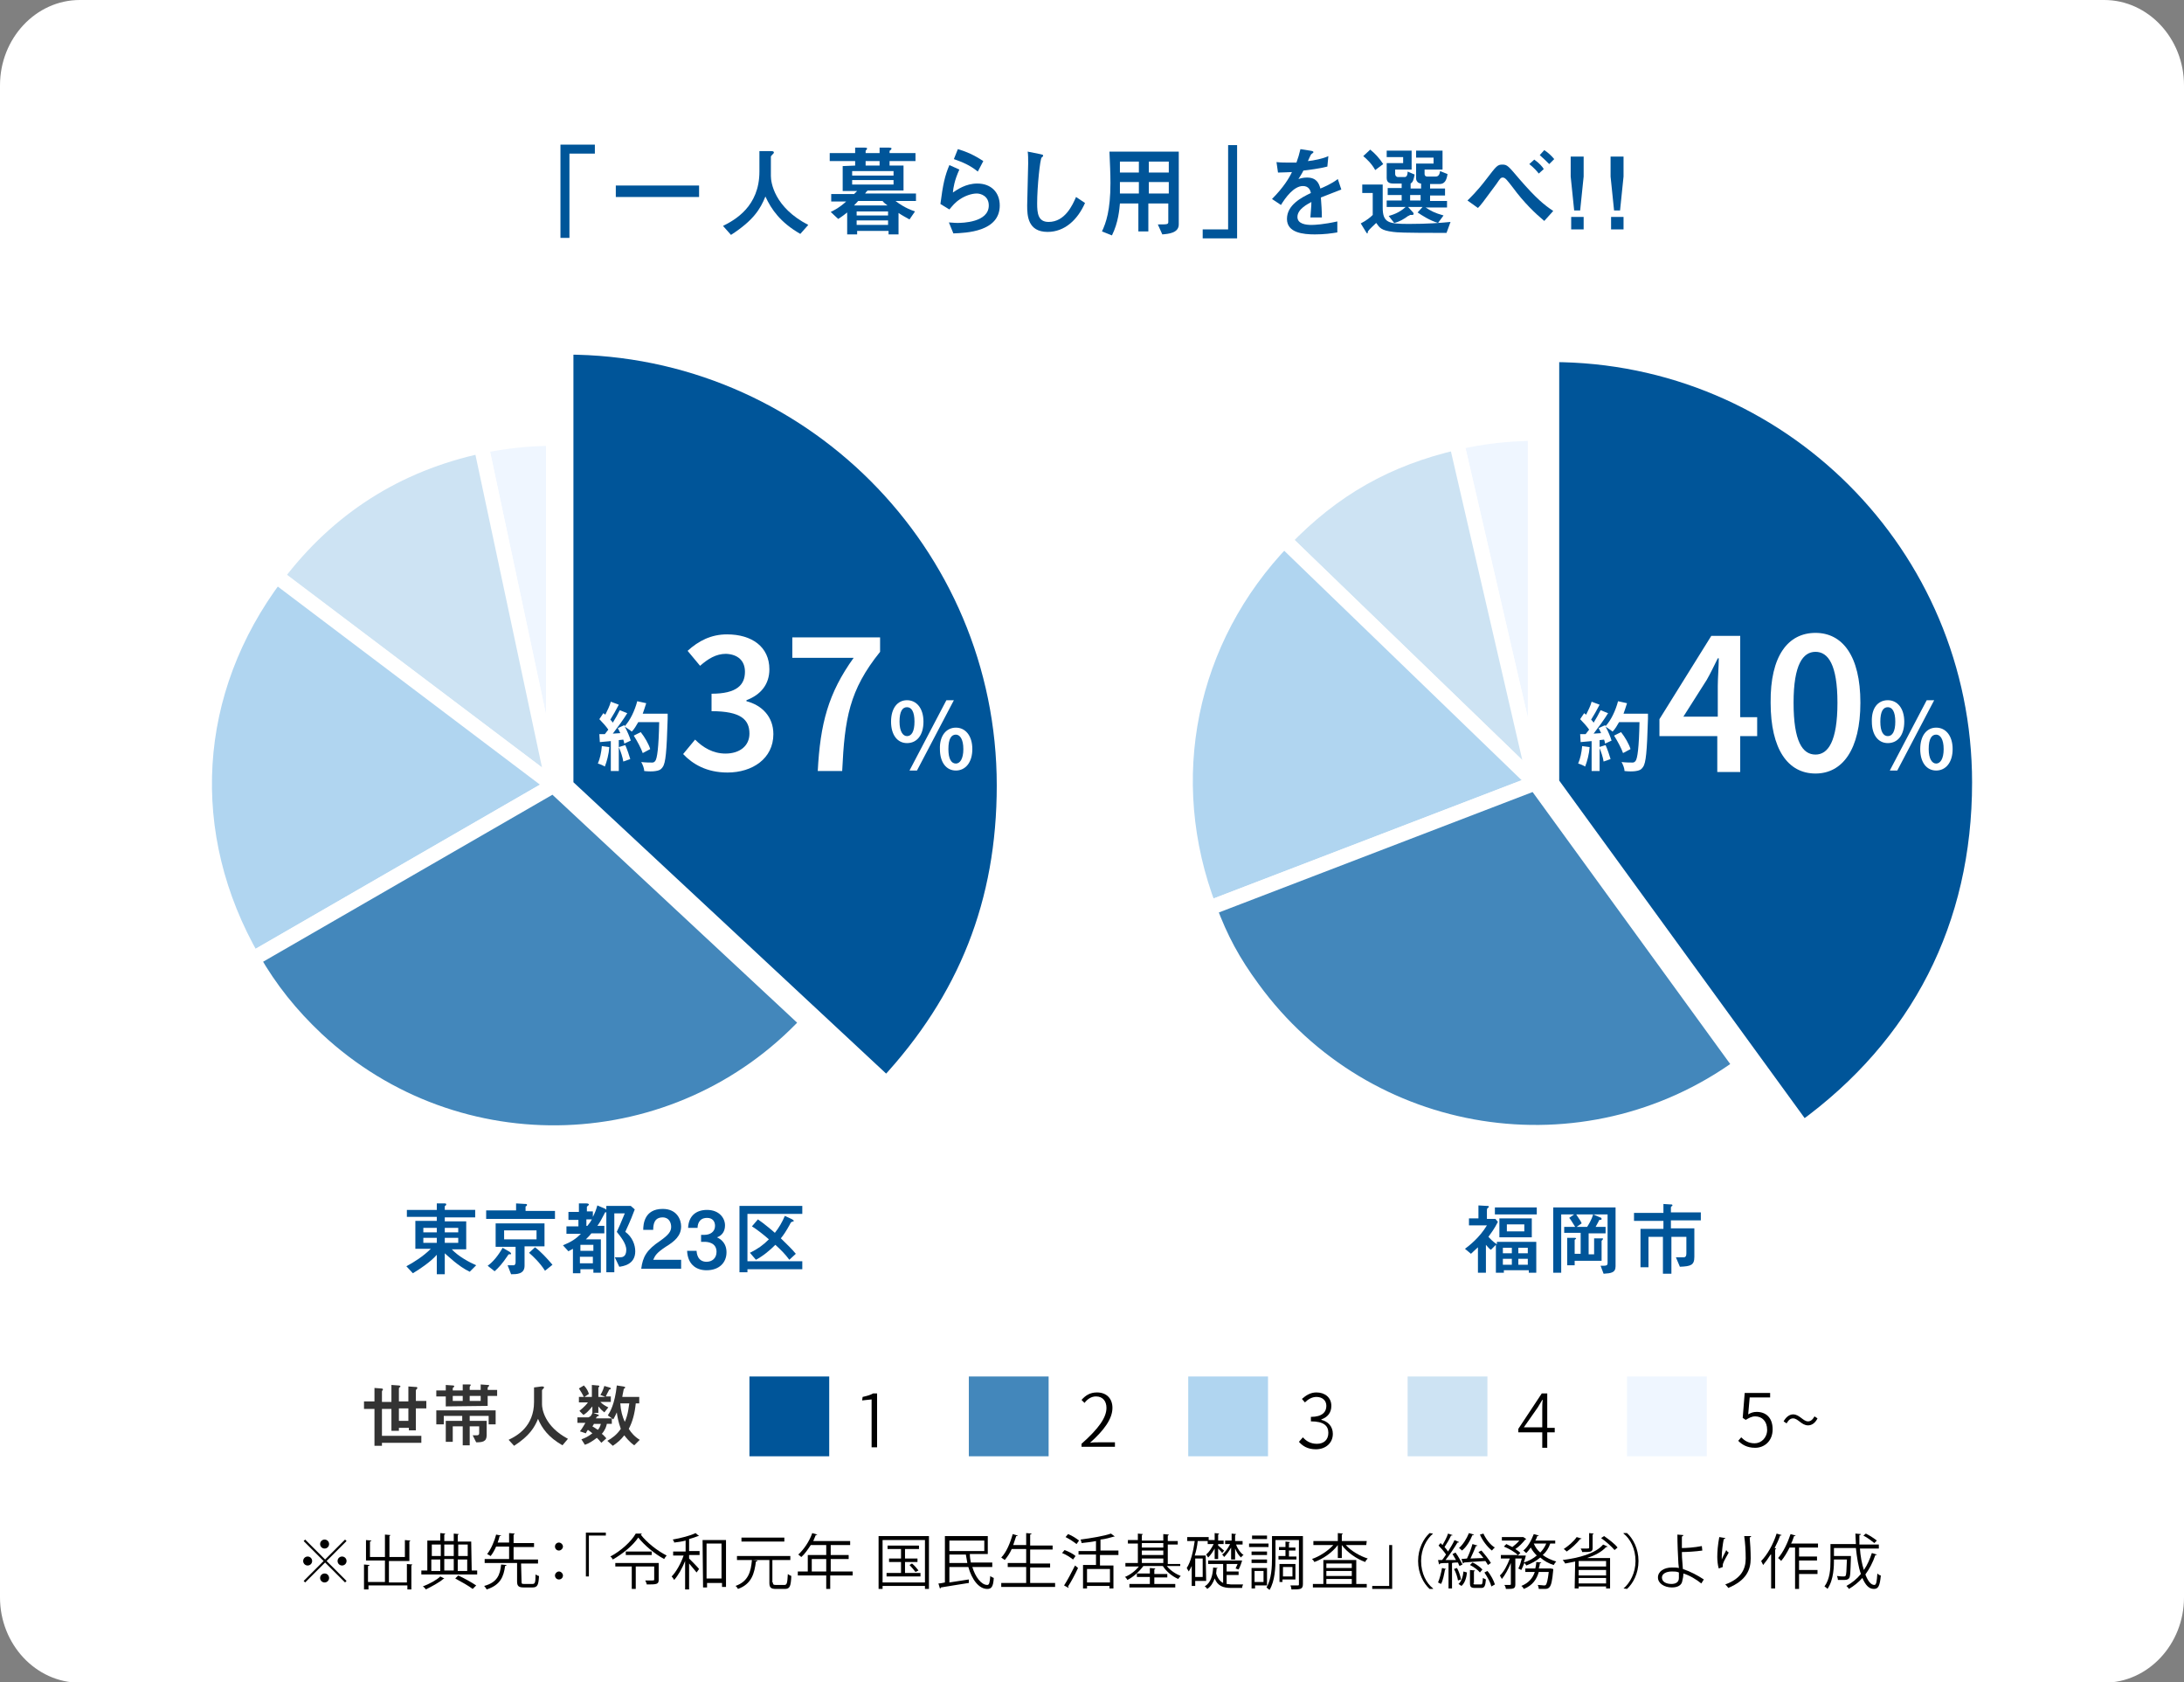
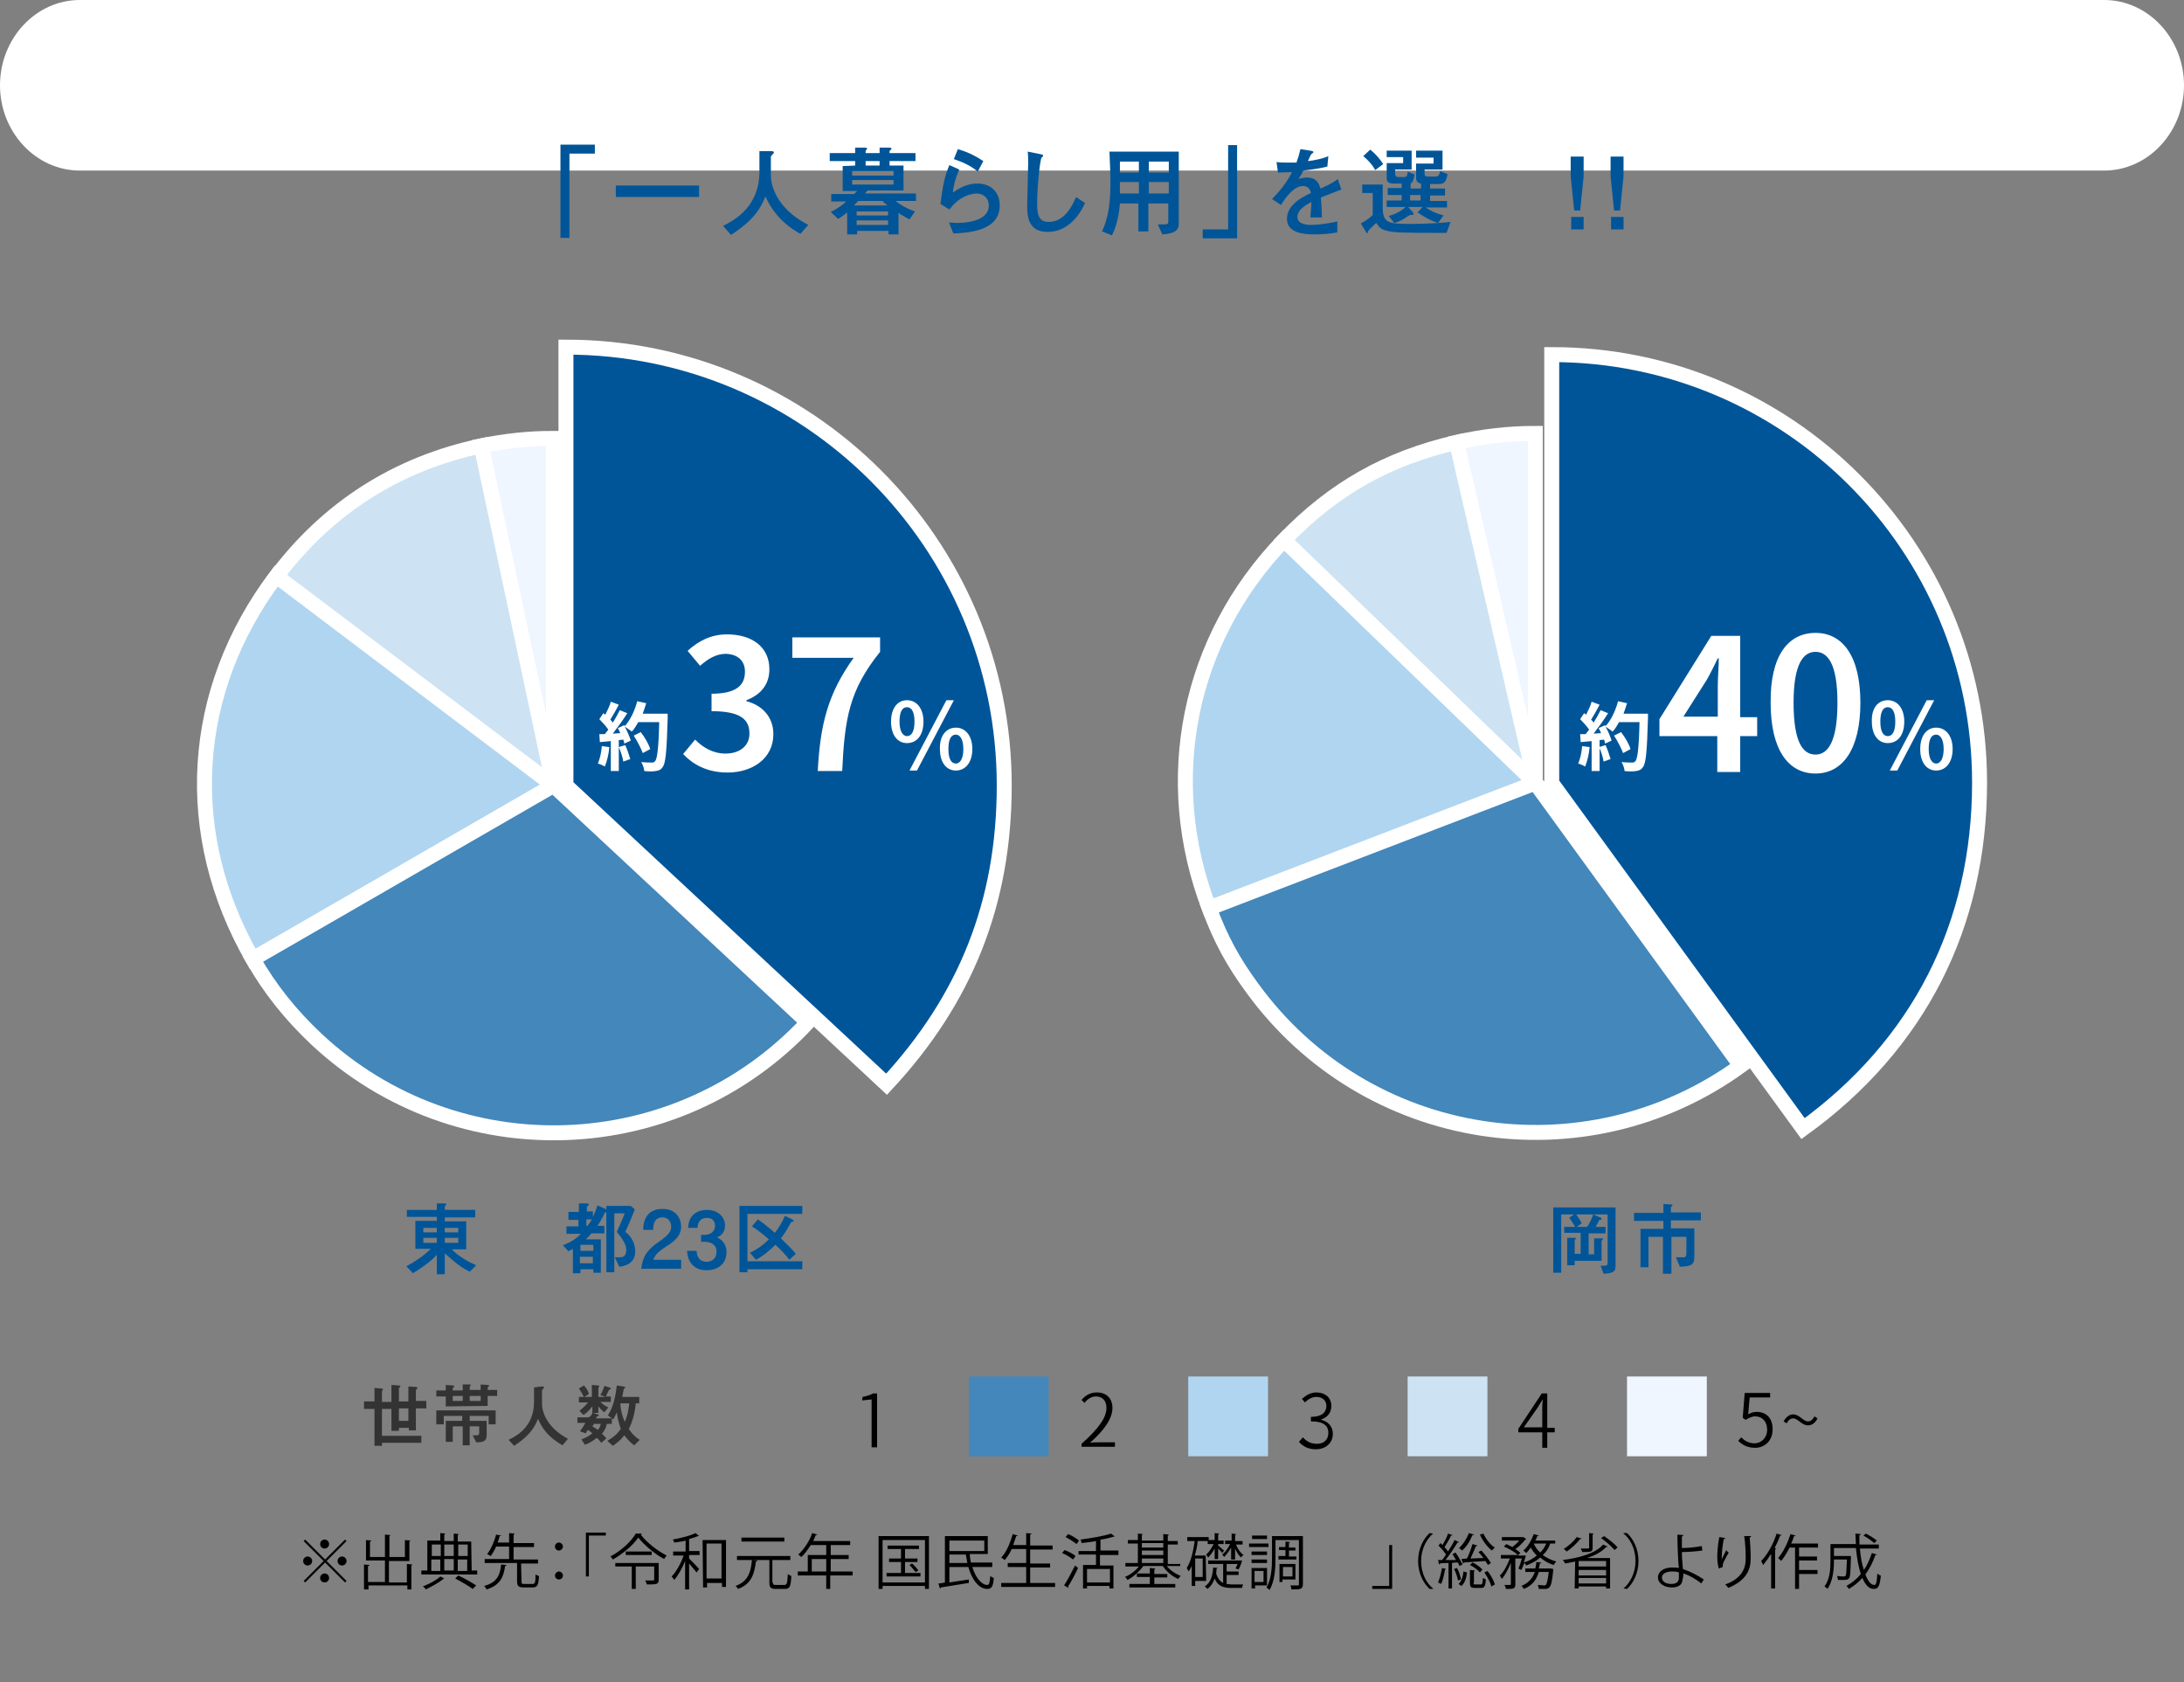
<svg xmlns="http://www.w3.org/2000/svg" version="1.1" id="レイヤー_1" x="0px" y="0px" viewBox="0 0 438 337.3" style="enable-background:new 0 0 438 337.3;" xml:space="preserve">
  <rect x="0" y="0" width="438" height="337.3" fill="#808080" stroke="none" />
  <style type="text/css">
	.st0{fill:#FFFFFF;}
	.st1{enable-background:new    ;}
	.st2{fill:#005599;}
	.st3{fill:#333333;}
	.st4{fill:#4387BB;}
	.st5{fill:#B0D5F0;}
	.st6{fill:#CDE3F3;}
	.st7{fill:#EFF6FF;}
	.st8{fill:#EFF6FF;stroke:#FFFFFF;stroke-width:3;stroke-miterlimit:10;}
	.st9{fill:#CDE3F3;stroke:#FFFFFF;stroke-width:3;stroke-miterlimit:10;}
	.st10{fill:#B0D5F0;stroke:#FFFFFF;stroke-width:3;stroke-miterlimit:10;}
	.st11{fill:#4387BB;stroke:#FFFFFF;stroke-width:3;stroke-miterlimit:10;}
	.st12{fill:#005599;stroke:#FFFFFF;stroke-width:3;stroke-miterlimit:10;}
</style>
-   <path id="長方形_954" class="st0" d="M16,0h406c8.8,0,16,7.7,16,17.1v303.2c0,9.4-7.2,17.1-16,17.1H16c-8.8,0-16-7.7-16-17.1  V17.1C0,7.7,7.2,0,16,0z" />
+   <path id="長方形_954" class="st0" d="M16,0h406c8.8,0,16,7.7,16,17.1c0,9.4-7.2,17.1-16,17.1H16c-8.8,0-16-7.7-16-17.1  V17.1C0,7.7,7.2,0,16,0z" />
  <g class="st1">
    <path class="st2" d="M112.4,29h6.9v1.8h-5.1v16.9h-1.8V29z" />
    <path class="st2" d="M123.5,39.5v-2.3h16.7v2.3H123.5z" />
    <path class="st2" d="M154.5,30.3c0.4,0,0.7,0,0.7,0.3c0,0.1-0.1,0.2-0.3,0.4c-0.1,0.1-0.3,0.3-0.3,0.4v3.9c0,1.3,0.7,6.3,7.5,9.8   l-1.6,1.8c-4-2.3-5.8-4.9-7-7.5c-1,2.5-2.4,4.8-6.9,7.7l-1.6-1.8c2.4-1.2,7.3-3.9,7.3-10.9v-4.1L154.5,30.3z" />
    <path class="st2" d="M171.5,33.2v-0.9h-5.1v-1.6h5.1v-1.1h1.9c0.2,0,0.5,0,0.5,0.2c0,0.1-0.1,0.1-0.1,0.2c-0.2,0.2-0.2,0.2-0.2,0.3   v0.4h2.8v-1.1h1.9c0.1,0,0.5,0,0.5,0.2c0,0.1-0.1,0.1-0.1,0.2c-0.2,0.2-0.3,0.2-0.3,0.3v0.4h5.2v1.6h-5.2v0.9h2.8v5H174   c-0.3,0.3-0.4,0.4-0.5,0.6h10.2v1.5h-4.1c0.8,0.6,1.9,1.4,3.9,2.1l-1.1,1.6c-0.5-0.3-1.5-0.8-2.2-1.3V47h-2v-0.7h-6.3V47h-2v-4.4   c-0.5,0.4-1,0.8-1.8,1.3l-1.5-1.4c0.8-0.4,1.8-0.9,3.1-2.1h-3v-1.5h4.6c0.2-0.2,0.3-0.3,0.6-0.6H169v-5L171.5,33.2L171.5,33.2z    M179.2,34.3h-8.3v0.9h8.3V34.3z M170.9,36.1V37h8.3v-0.9H170.9z M172.1,40.3c-0.5,0.6-0.7,0.7-0.8,0.9h6.7c-0.4-0.3-0.7-0.5-1-0.9   H172.1z M178.1,42.4h-6.3v0.8h6.3V42.4z M171.8,44.2v0.9h6.3v-0.9H171.8z M176.4,33.2v-0.9h-2.8v0.9H176.4z" />
    <path class="st2" d="M188.6,40.9c0.5-3.9,0.9-5.7,1.8-7.8l2,0.9c-1,2.2-1.2,3.6-1.3,4.6c0.9-0.6,2.6-1.8,4.9-1.8   c2.8,0,4.5,1.8,4.5,4.4c0,5.3-6.8,5.5-9.3,5.6l-0.9-2.2c0.4,0,1,0.1,1.7,0.1c1,0,6.3-0.1,6.3-3.5c0-1.9-1.6-2.4-2.4-2.4   c-1.1,0-2.4,0.5-3.3,1.1c-1.1,0.7-1.6,1.4-2.2,2.1L188.6,40.9z M196.1,34.4c-1.6-1.3-3.1-1.9-4.8-2.5l0.8-2   c1.7,0.5,3.3,1.2,5.1,2.4L196.1,34.4z" />
    <path class="st2" d="M217.6,40.7c-1.5,3.4-4.1,5.8-7.5,5.8c-4,0-4.1-3.3-4.1-5.3c0-1.2,0.2-7.1,0.2-8.4c0-0.9,0-1.9-0.1-2.4   l2.5,0.5c0.4,0.1,0.6,0.1,0.6,0.3c0,0.1,0,0.1-0.1,0.2c0,0.1-0.2,0.1-0.2,0.2c-0.3,0.2-0.9,5.8-0.9,9.2c0,2,0.2,3.7,2.3,3.7   c3.3,0,4.8-3.4,5.5-5L217.6,40.7z" />
    <path class="st2" d="M224.6,40.8c-0.1,1.1-0.3,3.8-1.6,6.4l-2-0.8c0.8-1.7,1.7-4.2,1.7-9.7c0-1.9-0.1-3.9-0.2-6.3h13.9V45   c0,1.7-2,1.9-3.3,2l-0.9-2c1.9,0,2.1,0,2.1-0.5v-3.7h-4v5.6h-2v-5.6H224.6z M228.4,38.8v-2.3h-3.8v1.3c0,0.3,0,0.4,0,1H228.4z    M228.4,34.6v-2.2h-3.8v2.2H228.4z M234.4,32.4h-4v2.2h4V32.4z M234.4,36.5h-4v2.3h4V36.5z" />
    <path class="st2" d="M248.1,47.8h-6.9V46h5.1V29.1h1.8L248.1,47.8L248.1,47.8z" />
    <path class="st2" d="M269,38c-0.6,0.2-3.5,1.4-4.1,1.6c0.1,1.3,0.2,2.7,0.2,4h-2.3C263,41,263,41,263,40.5c-0.7,0.4-2.8,1.4-2.8,3   c0,1.4,1.7,1.6,2.8,1.6c0.7,0,2.5-0.1,5.2-0.7v2.2c-1.2,0.2-2.6,0.4-4.5,0.4c-2.3,0-5.6-0.3-5.6-3.1s2.9-4.3,4.8-5.2   c-0.1-0.5-0.4-1.4-1.6-1.4c-1.8,0-3.5,2.3-4.4,3.8l-1.8-1.2c2.3-2.3,3.5-4.3,4-5.4c-0.3,0-1.9,0.1-2.8,0.1l-0.3-2.1   c0.9,0.1,1.7,0.1,2.6,0.1c0.5,0,0.6,0,1.4,0c0.3-0.8,0.6-1.8,0.8-2.7l1.9,0.3c0.7,0.1,0.7,0.2,0.7,0.3c0,0.1,0,0.1-0.4,0.4   c-0.1,0-0.6,1.2-0.7,1.4c1.1-0.1,3.1-0.5,4.1-1l-0.2,2.1c-1.5,0.4-3.9,0.7-4.8,0.8c-0.4,0.8-0.7,1.2-1,1.7c0.3-0.1,0.9-0.3,1.7-0.3   c1.9,0,2.4,1.1,2.7,2.2c0.5-0.2,2.2-0.9,3.5-1.9L269,38z" />
    <path class="st2" d="M290.1,46.7c-9.4,0-9.8-0.1-10.7-0.2c-2.4-0.3-2.7-0.8-3.4-1.8c-0.2,0.2-1.5,1.4-1.5,1.5   c-0.2,0.2-0.2,0.3-0.2,0.4c0,0.1,0,0.2-0.1,0.2s-0.1-0.1-0.2-0.2l-1.1-1.8c1.2-0.6,2-1.3,2.4-1.7v-4.4h-2.1V37h4.1v4.6   c0,3.1,1.2,3.3,5.3,3.3c3.6,0,6.3-0.2,8.3-0.4L290.1,46.7z M275.8,34.1c-0.7-1.3-1.8-2.3-2.4-2.8l1.4-1.3c1,0.8,1.9,1.8,2.6,2.9   L275.8,34.1z M284.9,36.8c-0.1,0-0.3-0.1-0.5-0.2c-0.2-0.2-0.4-0.4-0.4-0.8v-3h3.5v-1.2H284v-1.4h5.3V34h-3.6v0.9   c0,0.3,0.2,0.5,0.5,0.5h1.7c0.2,0,0.8,0,0.9-1.1l1.5,0.6c-0.2,1.3-0.6,2-1.6,2h-1.9v0.9h3v1.4h-3v1.1h3.4v1.3h-4.3   c1.1,0.7,1.8,1.1,3.6,1.6l-1.1,1.5c-1.7-0.5-3.2-1.5-4.1-2.1l1-1.1h-2.9l0.9,1c0.2,0.2,0.2,0.3,0.2,0.4c0,0.1-0.1,0.2-0.3,0.2   c-0.1,0-0.3,0-0.4,0c0,0-0.3,0.2-0.4,0.2c-0.8,0.6-1.8,1.2-2.8,1.4l-1.1-1.4c0.7-0.2,2.1-0.6,3.4-1.8h-3.8v-1.3h3v-1.1h-2.8v-1.4   h2.8v-0.9h-1.7c-0.7,0-1.3-0.2-1.3-1.1v-3h3.3v-1.2h-3.3v-1.3h5V34h-3.3v0.9c0,0.3,0.2,0.6,0.6,0.6h1.3c0.5,0,0.6-0.6,0.6-1.1   l1.4,0.6c-0.2,1-0.3,1.5-0.8,1.8v1h2.1v-1H284.9z M282.8,39.1v1.1h2.1v-1.1H282.8z" />
-     <path class="st2" d="M309.7,44.3c-1.8-1.5-4.1-3.7-6.3-6.7c-1.1-1.4-1.5-2-2-2c-0.4,0-0.5,0.1-1.3,1.3c-2.8,3.8-3.1,4.2-3.7,4.8   l-2.1-1.5c0.5-0.5,1.9-1.8,3.8-4.3c2-2.6,2.2-2.9,3.2-2.9s1.2,0.3,3.5,3c3.3,3.8,4.9,5.1,6.7,6.3L309.7,44.3z M308.6,34.8   c-0.3-0.4-1-1.2-1.9-1.9l1-0.9c1,0.7,1.7,1.5,1.9,1.9L308.6,34.8z M310.7,32.9c-0.4-0.4-1.1-1.1-1.9-1.8l0.9-1   c0.8,0.5,1.5,1.2,2,1.8L310.7,32.9z" />
    <path class="st2" d="M315.1,31.4h2.5v4l-0.7,6.8h-1.2l-0.7-6.8v-4C315,31.4,315.1,31.4,315.1,31.4z M315.1,46v-2.5h2.5V46H315.1z" />
    <path class="st2" d="M323.1,31.4h2.5v4l-0.7,6.8h-1.2l-0.7-6.8v-4C323,31.4,323.1,31.4,323.1,31.4z M323.1,46v-2.5h2.5V46H323.1z" />
  </g>
  <g id="グループ_1761">
    <g class="st1">
      <path class="st3" d="M81.9,278l1.4,0.1c0.2,0,0.4,0,0.4,0.2c0,0.1,0,0.1-0.2,0.3c-0.1,0.1-0.1,0.2-0.1,0.3v2h2.1v1.5h-2.1v4.4H82    v-0.5h-2v0.6h-1.5v-4.4h-1.9v5.4h7.9v1.4h-7.9v0.6h-1.5v-7.4H73V281h2.1v-2.7l1.3,0.1c0.1,0,0.4,0,0.4,0.2c0,0,0,0.1-0.1,0.2    s-0.1,0.1-0.1,0.3v2h1.9v-3.4l1.4,0.1c0.3,0,0.4,0.1,0.4,0.2s0,0.1-0.2,0.2c-0.1,0.1-0.1,0.1-0.1,0.3v2.5h1.9L81.9,278L81.9,278z     M81.9,282.4H80v2.5h1.9V282.4z" />
      <path class="st3" d="M89.4,282v-2h-1.9v-1.2h1.9v-1.1l1.4,0.1c0.1,0,0.3,0,0.3,0.2c0,0,0,0.1-0.2,0.2c0,0-0.1,0.1-0.1,0.2v0.4h2    v-1.2h1.3c0.2,0,0.3,0,0.3,0.1s0,0.1-0.1,0.2c0,0-0.1,0.1-0.1,0.2v0.6h2.2v-1.1l1.4,0.1c0.1,0,0.3,0,0.3,0.1s-0.1,0.2-0.2,0.3    c-0.1,0.1-0.1,0.1-0.1,0.2v0.4h1.9v1.2h-1.9v2L89.4,282L89.4,282z M92.8,286h-2v3.1h-1.4v-4.2h3.3v-1H89v1.7h-1.5v-2.8h11.9v2.8    H98v-1.7h-3.8v1h3.4v2.9c0,1.3-0.9,1.4-2.1,1.4l-0.7-1.4c0.2,0,0.3,0,0.8,0c0.3,0,0.5-0.1,0.5-0.4V286h-1.9v3.8h-1.4V286z     M92.8,279.9h-2v1h2V279.9z M96.4,279.9h-2.2v1h2.2V279.9z" />
      <path class="st3" d="M108.6,278c0.3,0,0.5,0,0.5,0.2c0,0.1-0.1,0.2-0.2,0.3c-0.1,0.1-0.2,0.2-0.2,0.3v2.8c0,0.9,0.5,4.4,5.2,6.9    l-1.1,1.3c-2.8-1.6-4.1-3.4-4.9-5.3c-0.7,1.7-1.7,3.4-4.8,5.4l-1.1-1.2c1.7-0.8,5.1-2.7,5.1-7.6v-2.9L108.6,278z" />
      <path class="st3" d="M118.8,283.3V282c-0.9,1.1-1.4,1.5-1.8,1.7l-0.8-0.8c1.1-0.9,1.5-1.4,1.7-1.7h-1.8v-1.1h1    c-0.3-0.6-0.6-1.1-1-1.7l1-0.6c0.6,0.6,0.9,1.3,1,1.7l-0.9,0.6h1.5v-2.4l1.1,0.1c0.2,0,0.4,0,0.4,0.2c0,0-0.1,0.2-0.2,0.2    c0,0.1,0,0.2,0,0.3v1.6h1.4l-1-0.4c0.2-0.3,0.5-0.8,0.8-1.8l1,0.3c0.1,0,0.3,0.1,0.3,0.2s-0.1,0.2-0.2,0.2s-0.2,0.1-0.2,0.2    c-0.3,0.6-0.4,0.7-0.6,1.2h1v1.1h-2.1c0.5,0.5,0.8,0.7,1.6,1.1l-0.8,1c-0.5-0.4-0.8-0.7-1.2-1.2v1.3h-1l0.8,0.3    c0.1,0,0.3,0.1,0.3,0.2s0,0.1-0.3,0.2c-0.1,0-0.1,0.1-0.3,0.4h3.2v1.1h-1c-0.1,0.5-0.3,1.2-1,2c0.4,0.3,0.8,0.8,0.9,0.9l-1,0.9    c-0.3-0.4-0.7-0.8-0.9-1c-0.8,0.6-1.5,1.1-2.4,1.4l-0.7-1.1c0.6-0.2,1.3-0.5,2.2-1.2c-0.1-0.1-0.6-0.5-0.9-0.7    c-0.1,0.2-0.2,0.2-0.4,0.7l-1.2-0.4c0.5-0.6,0.9-1.4,1.1-1.7h-1.6v-1.1h2.2C118.5,284,118.6,283.8,118.8,283.3L118.8,283.3z     M119.1,285.5c0,0.1-0.2,0.4-0.3,0.5c0.3,0.2,0.4,0.2,1.1,0.7c0.3-0.3,0.5-0.8,0.6-1.2H119.1z M127.2,289.8c-1-0.7-1.6-1.5-2-2    c-0.7,0.9-1.4,1.5-2.3,2.1l-1.1-1c0.9-0.5,1.9-1.2,2.7-2.4c-0.5-1.4-0.7-2.5-0.8-3.3c-0.2,0.4-0.4,0.9-0.7,1.4l-1.1-0.8    c0.4-0.6,1.4-2.2,1.8-6l1.3,0.2c0.1,0,0.4,0.1,0.4,0.2s-0.3,0.3-0.3,0.3c0,0.1-0.3,1.4-0.3,1.6h3.4v1.3h-0.7    c-0.2,2.1-0.7,3.8-1.4,5.1c0.5,0.8,1.2,1.6,2.2,2.2L127.2,289.8z M124.4,281.4c0.1,1.5,0.4,2.6,0.9,3.7c0.7-1.5,0.8-3.2,0.9-3.7    H124.4z" />
    </g>
    <g class="st1">
      <path d="M173,280.1c0.9-0.2,1.6-0.4,2.1-0.7h0.8v10.8h-1.1v-9.6l-1.9,0.2L173,280.1L173,280.1z" />
    </g>
    <g class="st1">
      <path d="M220,279.2c1.9,0,3.1,1.2,3.1,3.1c0,2.2-1.7,4.5-4.5,7c0.6-0.1,1.2-0.1,1.8-0.1h3.2v0.9h-6.7v-0.6c3.5-3.1,5-5.3,5-7.2    c0-1.3-0.7-2.3-2.1-2.3c-0.9,0-1.7,0.5-2.3,1.3l-0.6-0.6C217.7,279.8,218.6,279.2,220,279.2z" />
    </g>
    <g class="st1">
      <path d="M261.3,288.2c0.6,0.7,1.5,1.3,2.8,1.3c1.4,0,2.3-0.8,2.3-2.2c0-1.4-0.9-2.3-3.5-2.3v-0.9c2.3,0,3.1-1,3.1-2.2    c0-1.1-0.8-1.8-2-1.8c-0.9,0-1.7,0.5-2.3,1.1l-0.6-0.7c0.8-0.7,1.7-1.3,2.9-1.3c1.7,0,3,1,3,2.7c0,1.4-0.8,2.3-2,2.7v0.1    c1.3,0.3,2.3,1.3,2.3,2.8c0,1.9-1.5,3.1-3.4,3.1c-1.7,0-2.7-0.7-3.4-1.5L261.3,288.2z" />
    </g>
    <g class="st1">
      <path d="M304.5,286.5l4.7-7.1h1.1v6.9h1.5v0.9h-1.5v3.1h-1v-3.1h-4.8L304.5,286.5L304.5,286.5z M309.3,286.3v-3.7    c0-0.5,0-1.4,0.1-1.9h-0.1c-0.3,0.5-0.6,1-0.9,1.5l-2.8,4h3.7L309.3,286.3L309.3,286.3z" />
    </g>
    <g class="st1">
      <path d="M349.2,288.2c0.6,0.6,1.4,1.2,2.7,1.2c1.3,0,2.5-1.1,2.5-2.7c0-1.7-1-2.7-2.4-2.7c-0.7,0-1.2,0.3-1.9,0.7l-0.6-0.4l0.4-5    h5.1v0.9h-4.1l-0.3,3.4c0.5-0.3,1-0.5,1.7-0.5c1.8,0,3.2,1.1,3.2,3.5s-1.7,3.7-3.5,3.7c-1.7,0-2.7-0.7-3.4-1.4L349.2,288.2z" />
      <path d="M359.6,283.6c1.3,0,2,1.4,3,1.4c0.5,0,0.9-0.3,1.3-1l0.6,0.4c-0.5,1-1.2,1.4-1.9,1.4c-1.3,0-2-1.4-3-1.4    c-0.5,0-0.9,0.3-1.3,1l-0.6-0.4C358.2,284.1,358.9,283.6,359.6,283.6z" />
    </g>
-     <rect id="長方形_876" x="150.3" y="276" class="st2" width="16" height="16" />
    <rect id="長方形_877" x="194.3" y="276" class="st4" width="16" height="16" />
    <rect id="長方形_878" x="238.3" y="276" class="st5" width="16" height="16" />
    <rect id="長方形_879" x="282.3" y="276" class="st6" width="16" height="16" />
    <rect id="長方形_880" x="326.3" y="276" class="st7" width="16" height="16" />
  </g>
  <g>
    <path d="M61.2,308.7l4,4l4-4l0.3,0.3l-4,4l4,4l-0.3,0.3l-4-4l-4,4l-0.3-0.3l4-4l-4-4L61.2,308.7z M61.7,313.9   c-0.5,0-0.9-0.4-0.9-0.9s0.4-0.9,0.9-0.9s0.9,0.4,0.9,0.9C62.6,313.5,62.2,313.9,61.7,313.9z M64.2,309.6c0-0.5,0.4-0.9,0.9-0.9   s0.9,0.4,0.9,0.9s-0.4,0.9-0.9,0.9S64.2,310.1,64.2,309.6z M66,316.4c0,0.5-0.4,0.9-0.9,0.9s-0.9-0.4-0.9-0.9s0.4-0.9,0.9-0.9   C65.7,315.5,66,316,66,316.4z M68.6,312.1c0.5,0,0.9,0.4,0.9,0.9s-0.4,0.9-0.9,0.9s-0.9-0.4-0.9-0.9S68.1,312.1,68.6,312.1z" />
    <path d="M81.6,313.6l1.1,0.1c0,0.1-0.1,0.1-0.2,0.2v4.8h-0.8v-0.8h-7.8v0.8H73v-5l1.1,0.1c0,0.1-0.1,0.2-0.3,0.2v3.2h3.4v-4.3h-3.8   v-4.1l1.1,0.1c0,0.1-0.1,0.1-0.3,0.2v3.1h3v-4.5l1.1,0.1c0,0.1-0.1,0.1-0.2,0.2v4.2h3.1v-3.4l1.1,0.1c0,0.1-0.1,0.1-0.2,0.2v3.9H78   v4.3h3.6V313.6z" />
    <path d="M94.6,314.9h1.1v0.8H84.5v-0.8h1.2v-6h2.6v-1.5l1,0.1c0,0.1-0.1,0.1-0.2,0.2v1.3H91v-1.5l1,0.1c0,0.1-0.1,0.1-0.2,0.2v1.3   h2.7L94.6,314.9L94.6,314.9z M89.1,316.5c0,0-0.1,0.1-0.2,0.1c-0.8,0.7-2.3,1.5-3.5,2.1c-0.1-0.2-0.4-0.5-0.6-0.6   c1.3-0.5,2.8-1.3,3.5-2L89.1,316.5z M88.4,309.7h-1.8v2.3h1.8V309.7z M86.5,312.7v2.3h1.8v-2.3H86.5z M91,309.7h-1.9v2.3H91V309.7z    M91,314.9v-2.3h-1.9v2.3H91z M94.8,318.6c-0.8-0.6-2.2-1.4-3.5-2.1l0.6-0.6c1.3,0.6,2.7,1.4,3.6,2L94.8,318.6z M93.8,309.7h-1.9   v2.3h1.9V309.7z M91.8,312.7v2.3h1.9v-2.3H91.8z" />
    <path d="M101.6,313.8c0,0.1-0.1,0.1-0.3,0.2c-0.3,2.1-0.9,3.8-3.7,4.7c-0.1-0.2-0.3-0.5-0.5-0.7c2.6-0.7,3.2-2.2,3.4-4.3   L101.6,313.8z M104.6,317.2c0,0.4,0.1,0.4,0.6,0.4h1.6c0.5,0,0.6-0.3,0.6-1.9c0.2,0.1,0.5,0.3,0.7,0.3c-0.1,1.8-0.3,2.3-1.3,2.3   H105c-1,0-1.3-0.3-1.3-1.2v-3.7h-6.5v-0.8h4.9v-2.5h-2.6c-0.3,0.7-0.7,1.4-1.1,1.9c-0.2-0.1-0.5-0.3-0.7-0.4c0.8-1,1.5-2.7,1.8-3.9   l1,0.2c0,0.1-0.1,0.1-0.3,0.1c-0.1,0.4-0.2,0.8-0.4,1.3h2.3v-1.9l1.1,0.1c0,0.1-0.1,0.2-0.2,0.2v1.7h4.1v0.8H103v2.5h4.9v0.8h-3.4   L104.6,317.2L104.6,317.2z" />
    <path d="M112.9,310.1c0,0.4-0.4,0.8-0.8,0.8c-0.5,0-0.8-0.4-0.8-0.8c0-0.5,0.4-0.8,0.8-0.8C112.5,309.3,112.9,309.7,112.9,310.1z    M112.9,315.9c0,0.5-0.4,0.8-0.8,0.8c-0.5,0-0.8-0.4-0.8-0.8s0.4-0.8,0.8-0.8S112.9,315.5,112.9,315.9z" />
    <path d="M117.5,316.1v-8.8h4v0.6h-3.4v8.2L117.5,316.1L117.5,316.1z" />
    <path d="M128.7,307.5c0,0.1-0.1,0.2-0.2,0.2c1.2,1.6,3.4,3.3,5.2,4.2c-0.2,0.2-0.4,0.5-0.5,0.7c-1.9-1-4-2.8-5.2-4.3   c-1,1.5-3,3.2-5.1,4.4c-0.1-0.2-0.3-0.5-0.5-0.6c2.1-1.1,4.2-3,5.1-4.6L128.7,307.5z M132.1,313.4v3.4c0,0.9-0.5,0.9-2.4,0.9   c0-0.2-0.2-0.6-0.3-0.8c0.4,0,0.7,0,1,0c0.8,0,0.8,0,0.8-0.2v-2.6h-3.7v4.5h-0.8v-4.5h-3.3v-0.7L132.1,313.4L132.1,313.4z    M125.5,311.1h5.2v0.7h-5.2V311.1z" />
    <path d="M137.5,308.9c-0.7,0.2-1.5,0.3-2.3,0.4c0-0.2-0.1-0.4-0.3-0.6c1.7-0.3,3.6-0.8,4.6-1.3l0.7,0.6c0,0-0.1,0-0.2,0   c-0.5,0.2-1.1,0.4-1.8,0.6v2.4h2.1v0.8h-2.1v0.7c0.5,0.5,1.7,1.7,2,2.1l-0.5,0.7c-0.3-0.4-1-1.2-1.5-1.8v5.2h-0.8V313   c-0.6,1.5-1.4,2.9-2.2,3.8c-0.1-0.2-0.3-0.5-0.5-0.7c0.9-0.9,1.9-2.7,2.4-4.2H135v-0.8h2.5V308.9z M140.9,308.8h4.7v9.4h-0.8v-0.8   h-3v0.9H141L140.9,308.8L140.9,308.8z M141.7,316.5h3v-7h-3V316.5z" />
    <path d="M151.9,312.9c0,0.1-0.1,0.2-0.3,0.2c-0.3,2.3-0.8,4.5-3.6,5.5c-0.1-0.2-0.3-0.5-0.5-0.6c2.6-0.9,3.1-2.9,3.3-5.2   L151.9,312.9z M155,317.3c0,0.4,0.1,0.5,0.6,0.5h1.7c0.5,0,0.6-0.3,0.7-2.2c0.2,0.2,0.5,0.3,0.7,0.4c-0.1,2.1-0.3,2.6-1.3,2.6h-1.8   c-1,0-1.3-0.3-1.3-1.2v-4.6h-6.5V312h10.7v0.8H155h-0.1v4.5H155z M157.3,308.3v0.8h-8.6v-0.8H157.3z" />
    <path d="M171,315.1v0.8h-4.5v2.7h-0.8v-2.7H160v-0.8h2v-3.3h3.7v-2h-3.1c-0.6,0.9-1.2,1.8-1.9,2.4c-0.1-0.1-0.5-0.4-0.6-0.5   c1.1-1,2.2-2.6,2.8-4.3l1,0.3c0,0.1-0.2,0.1-0.3,0.1c-0.2,0.4-0.3,0.8-0.5,1.2h7.4v0.8h-3.9v2h3.6v0.8h-3.6v2.5H171z M162.8,315.1   h2.9v-2.5h-2.9V315.1z" />
    <path d="M176.2,308h10.1v10.6h-0.8V318H177v0.6h-0.8V308z M177,317.3h8.5v-8.5H177V317.3z M181.5,315.4h3.1v0.7h-6.8v-0.7h2.9v-2.2   h-2.4v-0.7h2.4v-1.9H178v-0.7h6.3v0.7h-2.8v1.9h2.5v0.7h-2.5V315.4z M183.6,315.2c-0.3-0.4-0.8-1-1.2-1.4l0.5-0.3   c0.5,0.4,1,1,1.3,1.4L183.6,315.2z" />
    <path d="M199.1,314.2H195c0.6,2,1.8,3.6,3,3.6c0.4,0,0.5-0.5,0.6-1.8c0.2,0.2,0.5,0.3,0.7,0.4c-0.1,1.8-0.5,2.2-1.3,2.2   c-1.7,0-3.1-1.9-3.8-4.4h-3.8v3.1c1.2-0.2,2.6-0.4,3.9-0.6v0.7c-2.1,0.3-4.2,0.7-5.6,0.9c0,0.1-0.1,0.2-0.2,0.2l-0.3-1   c0.4,0,0.8-0.1,1.3-0.2V308h8.6v3.6h-3.5h-0.1c0,0.6,0.1,1.2,0.2,1.7h4.3v0.9H199.1z M197.4,308.9h-7v2.1h7V308.9z M190.4,313.4   h3.6c-0.1-0.6-0.2-1.2-0.3-1.7h-3.3V313.4z" />
    <path d="M206.6,317.4h5v0.8h-10.8v-0.8h5v-3.2h-3.7v-0.8h3.7v-2.8h-2.9c-0.4,0.9-0.9,1.6-1.4,2.2c-0.2-0.1-0.5-0.4-0.7-0.5   c1-1,1.8-2.9,2.3-4.7l1,0.3c0,0.1-0.1,0.1-0.3,0.1c-0.2,0.6-0.4,1.2-0.6,1.8h2.6v-2.4l1.1,0.1c0,0.1-0.1,0.1-0.3,0.2v2.2h4.5v0.8   h-4.5v2.8h4v0.8h-4L206.6,317.4L206.6,317.4z" />
    <path d="M213.5,310.8c0.8,0.3,1.8,0.8,2.2,1.2l-0.5,0.7c-0.5-0.4-1.4-1-2.2-1.3L213.5,310.8z M213.4,317.9c0.6-0.9,1.5-2.6,2.2-4   l0.6,0.5c-0.6,1.3-1.4,2.8-2,3.7c0,0.1,0.1,0.1,0.1,0.2s0,0.1,0,0.1L213.4,317.9z M214.2,307.6c0.8,0.3,1.7,0.9,2.2,1.3l-0.5,0.7   c-0.5-0.4-1.4-1-2.2-1.4L214.2,307.6z M224.2,311.8h-3.6v2.1h2.7v4.6h-0.8V318H218v0.5h-0.8v-4.7h2.6v-2.1h-3.5V311h3.5v-2   c-1,0.2-2,0.3-2.9,0.4c0-0.2-0.1-0.5-0.2-0.7c2.2-0.3,4.7-0.7,6.1-1.2l0.8,0.6c0,0-0.1,0-0.2,0c-0.7,0.2-1.7,0.5-2.7,0.6v2.2h3.6   v0.9H224.2z M222.6,317.3v-2.7H218v2.7H222.6z" />
    <path d="M236.6,314H234c0.7,0.9,1.8,1.6,2.8,2c-0.2,0.2-0.4,0.4-0.5,0.6c-1.2-0.5-2.4-1.5-3.1-2.6h-3.9c-0.8,1.1-2,2.2-3.2,2.8   c-0.1-0.2-0.3-0.5-0.5-0.6c1-0.4,2.1-1.2,2.8-2.1h-2.7v-0.7h2.5v-3.9h-2v-0.7h2v-1.3l1,0.1c0,0.1-0.1,0.1-0.2,0.2v1.1h4.3v-1.3   l1.1,0.1c0,0.1-0.1,0.2-0.2,0.2v1.1h2v0.7h-2v3.9h2.5v0.4L236.6,314L236.6,314z M231.5,316.2v1.4h4.2v0.7h-9.2v-0.7h4.1v-1.4H228   v-0.7h2.6v-1.1l1.1,0.1c0,0.1-0.1,0.1-0.2,0.2v0.9h2.6v0.7h-2.6L231.5,316.2L231.5,316.2z M233.3,309.4H229v0.9h4.3V309.4z    M229,310.9v0.9h4.3v-0.9H229z M229,312.5v0.9h4.3v-0.9H229z" />
    <path d="M241.9,317h-2.2v1H239v-4c-0.2,0.4-0.4,0.8-0.6,1.1c-0.1-0.2-0.3-0.5-0.4-0.7c0.8-1.2,1.3-3.3,1.6-5.4h-1.5v-0.8h4.3v0.6   h1.2v-1.4l0.9,0.1c0,0.1-0.1,0.1-0.2,0.2v1.2h1.1v0.7h-1.1v0.3c0.3,0.2,1,0.9,1.2,1l-0.4,0.5c-0.1-0.2-0.5-0.6-0.8-0.9v2.1h-0.7   v-2.1c-0.4,0.7-0.8,1.3-1.3,1.8c-0.1-0.2-0.3-0.4-0.4-0.6c0.6-0.5,1.1-1.3,1.5-2.1h-1.2V309h-2c-0.1,1-0.3,2-0.6,2.9h2.2L241.9,317   L241.9,317z M241.2,316.2v-3.7h-1.5v3.7H241.2z M246,315.8v1.8c0.3,0,0.6,0.1,0.9,0.1h2.4c-0.1,0.2-0.2,0.5-0.2,0.7h-2.2   c-1.6,0-2.7-0.4-3.3-1.9c-0.3,0.8-0.7,1.6-1.5,2.1c-0.1-0.2-0.3-0.4-0.5-0.5c1.3-0.8,1.6-2.3,1.7-3.8l0.9,0.1   c0,0.1-0.1,0.1-0.2,0.1c0,0.3-0.1,0.7-0.1,1c0.3,1,0.8,1.6,1.4,1.9v-3.8h-3v-0.7h6.4h0.4c0,0.1-0.4,1.3-0.7,1.8l-0.6-0.2   c0.1-0.3,0.3-0.6,0.4-0.9H246v1.5h2.4v0.7L246,315.8L246,315.8z M246.9,312.5v-2.2c-0.4,0.7-0.9,1.4-1.4,1.9   c-0.1-0.2-0.3-0.4-0.4-0.5c0.6-0.4,1.2-1.3,1.6-2.1h-1v-0.7h1.3v-1.4l0.9,0.1c0,0.1-0.1,0.1-0.2,0.2v1.2h1.5v0.7h-1.3   c0.3,0.9,0.9,1.7,1.5,2.1c-0.2,0.1-0.4,0.3-0.5,0.5c-0.5-0.4-0.9-1.1-1.2-1.8v2.2h-0.8L246.9,312.5L246.9,312.5z" />
    <path d="M254.4,309.5v0.7h-3.9v-0.7H254.4z M254.1,317.9h-2.4v0.6H251v-4.1h3.1V317.9z M254.1,311.1v0.7H251v-0.7H254.1z    M251,313.4v-0.7h3.1v0.7H251z M254.1,307.9v0.7h-3v-0.7H254.1z M253.4,315h-1.8v2.2h1.8V315z M261.3,308v9.6   c0,1.1-0.5,1.1-2.3,1.1c0-0.2-0.1-0.6-0.2-0.8c0.3,0,0.7,0,0.9,0h0.6c0.2,0,0.2-0.1,0.2-0.3v-8.8h-4.7v3.6c0,1.9-0.1,4.6-1.2,6.4   c-0.1-0.1-0.5-0.4-0.6-0.5c1-1.7,1.1-4.1,1.1-5.9V308H261.3z M256.4,312h1.4v-1.2h-1.3v-0.6h1.3v-1.1l0.9,0.1   c0,0.1-0.1,0.1-0.2,0.2v0.9h1.3v0.6h-1.3v1.2h1.5v0.6h-3.6L256.4,312L256.4,312z M259.8,316.7h-2.6v0.5h-0.6v-3.6h3.2V316.7z    M259.2,314.2h-1.9v1.9h1.9V314.2z" />
-     <path d="M274,309.8h-4.1c1.1,1.2,2.8,2.2,4.4,2.7c-0.2,0.2-0.4,0.4-0.5,0.7c-1.7-0.6-3.6-1.9-4.7-3.4v2.6h-0.8v-2.6   c-1.1,1.5-3,2.8-4.7,3.4c-0.1-0.2-0.3-0.5-0.5-0.6c1.5-0.5,3.2-1.6,4.3-2.8h-4V309h4.9v-1.6l1,0.1c0,0.1-0.1,0.1-0.2,0.2v1.3h5   L274,309.8L274,309.8z M272,312.8v4.8h2.1v0.7h-10.8v-0.7h2.1v-4.8H272z M271.1,313.5H266v0.9h5.1V313.5z M271.1,316v-1H266v1   H271.1z M266,316.6v1h5.1v-1H266z" />
    <path d="M279.2,309.8v8.8h-4V318h3.4v-8.2H279.2z" />
    <path d="M287.4,307.5c-1.3,1.1-2.4,3.1-2.4,5.5c0,2.5,1.1,4.5,2.4,5.5v0.1h-0.7c-1.2-1.1-2.3-3.1-2.3-5.6s1.1-4.5,2.3-5.6   L287.4,307.5L287.4,307.5z" />
    <path d="M291.9,311.3c0.6,0.8,1.1,1.8,1.4,2.4l-0.6,0.3c-0.1-0.2-0.2-0.4-0.3-0.7c-0.4,0-0.8,0-1.2,0.1v5.1h-0.7v-5.1   c-0.7,0-1.3,0-1.7,0.1c0,0.1-0.1,0.1-0.2,0.2l-0.2-0.9h0.8c0.3-0.3,0.5-0.7,0.8-1.1c-0.4-0.6-1-1.3-1.5-1.8l0.4-0.5l0.4,0.4   c0.4-0.7,0.9-1.6,1.1-2.3l0.9,0.3c0,0.1-0.1,0.1-0.3,0.1c-0.3,0.7-0.9,1.7-1.3,2.3c0.3,0.3,0.5,0.6,0.7,0.9c0.5-0.8,1-1.6,1.3-2.3   l0.9,0.4c0,0.1-0.1,0.1-0.3,0.1c-0.6,1-1.6,2.5-2.4,3.5h2.1c-0.2-0.4-0.5-0.8-0.7-1.2L291.9,311.3z M290,314.6   c0,0.1-0.1,0.1-0.2,0.1c-0.2,1-0.4,2.2-0.8,2.9c-0.2-0.1-0.4-0.2-0.6-0.3c0.3-0.7,0.6-1.8,0.8-2.9L290,314.6z M292.4,316.9   c-0.1-0.6-0.4-1.6-0.8-2.3l0.6-0.2c0.4,0.7,0.7,1.7,0.8,2.3L292.4,316.9z M294.2,315.3c-0.1,1-0.4,2.1-1.1,2.7l-0.6-0.4   c0.6-0.5,0.9-1.5,1-2.5L294.2,315.3z M295.6,307.7c0,0.1-0.1,0.1-0.3,0.1c-0.5,1.2-1.2,2.4-2.1,3.1c-0.1-0.1-0.4-0.4-0.6-0.5   c0.8-0.7,1.5-1.8,2-3L295.6,307.7z M294.2,312.5c0.4-0.8,0.9-2.1,1.1-2.9l1,0.3c0,0.1-0.1,0.1-0.3,0.1c-0.3,0.7-0.7,1.7-1.1,2.5   c0.8,0,1.7-0.1,2.6-0.1c-0.3-0.4-0.6-0.8-1-1.2l0.6-0.3c0.7,0.8,1.5,1.8,1.9,2.5l-0.6,0.4c-0.1-0.2-0.3-0.5-0.5-0.8   c-1.6,0.1-3.2,0.2-4.3,0.3c0,0.1-0.1,0.1-0.2,0.2l-0.3-0.9L294.2,312.5z M295.5,317.4c0,0.3,0.1,0.3,0.4,0.3h1.1   c0.3,0,0.3-0.2,0.4-1.3c0.2,0.1,0.4,0.2,0.6,0.3c-0.1,1.3-0.3,1.7-0.9,1.7h-1.3c-0.8,0-1-0.2-1-1v-2.6l1,0.1c0,0.1-0.1,0.1-0.2,0.2   v2.3H295.5z M296.8,315.3c-0.4-0.5-1.2-1.1-2-1.5l0.5-0.5c0.8,0.3,1.6,1,2,1.4L296.8,315.3z M297.5,307.5c0.5,1.1,1.4,2.3,2.3,2.8   c-0.2,0.1-0.4,0.4-0.6,0.6c-0.9-0.7-1.9-2-2.4-3.2L297.5,307.5z M299.1,318.1c-0.2-0.8-0.8-1.9-1.4-2.8l0.6-0.3   c0.7,0.8,1.3,2,1.5,2.7L299.1,318.1z" />
    <path d="M311.9,309.5h-1c-0.3,0.9-0.8,1.7-1.5,2.3c0.8,0.6,1.7,1,2.7,1.3c-0.2,0.2-0.4,0.5-0.5,0.7c-1-0.3-1.9-0.8-2.7-1.5   c-0.8,0.7-1.8,1.2-2.8,1.6c-0.1-0.1-0.2-0.4-0.4-0.5c-0.2,0.5-0.4,1-0.6,1.4l-0.6-0.3c0.3-0.5,0.5-1.3,0.7-2h-1.3v5.2   c0,0.9-0.4,0.9-1.9,0.9c0-0.2-0.1-0.5-0.3-0.8c0.3,0,0.6,0,0.8,0c0.5,0,0.5,0,0.5-0.2v-4.2c-0.5,1.2-1.2,2.5-1.8,3.2   c-0.1-0.2-0.3-0.5-0.4-0.7c0.8-0.7,1.5-2.1,2-3.4H301v-0.7h3.4c-0.6-0.6-1.8-1.3-2.8-1.7l0.5-0.5c0.4,0.2,0.8,0.4,1.2,0.6   c0.5-0.4,1-0.8,1.4-1.3h-3.5v-0.7h4.2h0.1l0.6,0.4c0,0-0.1,0.1-0.2,0.1c-0.5,0.6-1.2,1.4-2,1.9c0.4,0.3,0.8,0.5,1,0.8l-0.5,0.5h1.2   h0.4c0,0.2-0.3,1.1-0.4,1.4c1-0.3,1.9-0.8,2.6-1.4c-0.5-0.5-0.9-1-1.2-1.6c-0.3,0.4-0.6,0.8-0.9,1.1c-0.2-0.1-0.4-0.4-0.6-0.5   c0.9-0.7,1.6-2,2.1-3.3l1,0.3c0,0.1-0.1,0.1-0.3,0.1c-0.1,0.3-0.2,0.6-0.4,0.9h4L311.9,309.5L311.9,309.5z M311,314.5l0.5,0.1   c0,0.1,0,0.2,0,0.2c-0.2,2.2-0.4,3.1-0.8,3.5c-0.3,0.3-0.5,0.3-1.2,0.3c-0.3,0-0.6,0-0.9,0c0-0.2-0.1-0.6-0.2-0.8   c0.5,0,1,0.1,1.2,0.1s0.3,0,0.4-0.1c0.2-0.2,0.4-0.9,0.6-2.6h-2c-0.4,1.4-1.2,2.7-3,3.4c-0.1-0.2-0.3-0.5-0.5-0.6   c1.5-0.6,2.3-1.6,2.7-2.8h-1.9v-0.7h2c0.1-0.4,0.2-0.9,0.2-1.3l1,0.1c0,0.1-0.1,0.1-0.3,0.2c0,0.3-0.1,0.7-0.2,1h2L311,314.5z    M307.6,309.5L307.6,309.5c0.3,0.7,0.7,1.3,1.3,1.8c0.5-0.5,0.9-1.1,1.2-1.8H307.6z" />
    <path d="M315.9,313.1c-0.6,0.1-1.3,0.3-2,0.4c-0.1-0.2-0.3-0.5-0.5-0.7c3.2-0.4,6.6-1.3,8.1-3.1l0.9,0.4c0,0.1-0.2,0.1-0.3,0.1   c-0.9,1-2.3,1.7-3.8,2.2h4.6v6.1h-0.8v-0.4h-5.5v0.4h-0.8L315.9,313.1L315.9,313.1z M317.2,308.5c-0.1,0.1-0.1,0.1-0.3,0.1   c-0.7,0.9-1.8,1.9-2.7,2.5c-0.1-0.1-0.4-0.4-0.6-0.5c0.9-0.6,2-1.5,2.6-2.4L317.2,308.5z M322.1,314.1V313h-5.5v1.1H322.1z    M316.6,314.8v1.1h5.5v-1.1H316.6z M316.6,317.5h5.5v-1.1h-5.5V317.5z M319.6,307.5c0,0.1-0.1,0.1-0.2,0.2v2.7   c0,0.4-0.1,0.6-0.4,0.7s-0.9,0.1-1.7,0.1c0-0.2-0.2-0.5-0.3-0.7c0.3,0,0.6,0,0.8,0c0.9,0,0.9,0,0.9-0.2v-2.9L319.6,307.5z    M323.8,310.8c-0.6-0.7-1.7-1.7-2.7-2.4l0.6-0.4c1,0.7,2.2,1.6,2.7,2.3L323.8,310.8z" />
    <path d="M325.6,318.5c1.3-1.1,2.4-3.1,2.4-5.5c0-2.5-1.1-4.5-2.4-5.5v-0.1h0.7c1.2,1.1,2.3,3.1,2.3,5.6s-1.1,4.5-2.3,5.6   L325.6,318.5L325.6,318.5z" />
    <path d="M341.2,317.5c-1-0.8-2.3-1.6-3.6-2c0,0.5-0.1,1.1-0.2,1.4c-0.1,1-1,1.4-2.1,1.4c-1.5,0-2.8-0.8-2.8-2s1.2-2,2.8-2   c0.4,0,1,0,1.4,0.1c0-0.3-0.1-0.6-0.1-0.9c-0.1-1.6-0.2-4.1-0.2-5.8l1.2,0.1c0,0.1-0.1,0.2-0.3,0.3c0,0.3,0,1.9,0,2.3   c0.8,0,2.5-0.1,4-0.4l0.1,0.9c-1.4,0.2-3.1,0.3-4.1,0.3c0,0.7,0,1,0.2,3.4c1.5,0.5,3,1.3,4.2,2.1L341.2,317.5z M335.3,315.1   c-1.2,0-2,0.5-2,1.2c0,0.9,0.9,1.3,1.9,1.3c0.8,0,1.5-0.3,1.5-1.2c0-0.3,0-0.8,0-1.1C336.3,315.1,335.8,315.1,335.3,315.1z" />
    <path d="M344.7,314.5c-0.2-0.6-0.3-1.6-0.3-2.3c0-1.1,0.1-2.4,0.4-4l1.2,0.2c0,0.2-0.2,0.2-0.3,0.2c-0.2,1-0.4,2.5-0.4,3.5   c0,0.3,0,0.5,0,0.6c0.2-0.6,0.7-1.4,0.9-1.9c0.1,0.2,0.3,0.4,0.5,0.5c-0.9,1.6-1.2,2.1-1.2,2.6c0,0.1,0,0.2,0,0.3L344.7,314.5z    M351.2,308c0,0.1-0.1,0.2-0.3,0.3c0.1,1,0.2,2.8,0.2,4.2c0,2.3-0.9,4.4-4.5,5.9c-0.1-0.2-0.4-0.5-0.6-0.7c3.3-1.2,4.1-3.2,4.1-5.2   c0-1.5-0.1-3.2-0.3-4.5L351.2,308z" />
    <path d="M355.1,311.7c-0.5,0.8-1,1.5-1.5,2.1c-0.1-0.2-0.3-0.6-0.4-0.8c1.2-1.2,2.4-3.3,3.1-5.5l1,0.3c0,0.1-0.1,0.1-0.3,0.1   c-0.3,0.9-0.7,1.7-1.1,2.5l0.3,0.1c0,0.1-0.1,0.1-0.2,0.2v7.8h-0.8v-6.8L355.1,311.7L355.1,311.7z M364.6,310.3h-3.8v1.8h3.6v0.8   h-3.6v1.9h3.7v0.8h-3.7v3H360v-8.3h-1.1c-0.5,1-1.1,2-1.7,2.7c-0.1-0.2-0.4-0.4-0.6-0.6c1-1.1,1.9-3,2.5-4.8l1,0.3   c0,0.1-0.1,0.1-0.3,0.1c-0.2,0.5-0.3,1-0.6,1.5h5.4L364.6,310.3L364.6,310.3z" />
    <path d="M373,310.4c0.1,1.6,0.4,3.2,0.8,4.4c0.7-1,1.2-2.2,1.6-3.4l1,0.3c0,0.1-0.1,0.1-0.3,0.1c-0.5,1.5-1.2,2.8-2,3.9   c0.5,1.3,1.1,2.1,1.8,2.1c0.4,0,0.5-0.7,0.6-2.3c0.2,0.2,0.5,0.4,0.7,0.4c-0.2,2.1-0.5,2.7-1.4,2.7c-1,0-1.7-0.8-2.3-2.2   c-0.8,0.9-1.7,1.6-2.7,2.2c-0.1-0.2-0.4-0.5-0.5-0.6c1.1-0.6,2.1-1.4,2.9-2.4c-0.5-1.4-0.8-3.3-1-5.2h-4.4v1.6h2.8h0.2h0.4v0.3   c-0.1,2.9-0.1,3.9-0.4,4.2c-0.3,0.3-0.6,0.3-1.3,0.3c-0.3,0-0.6,0-0.9,0c0-0.2-0.1-0.6-0.2-0.8c0.6,0.1,1.1,0.1,1.3,0.1   c0.2,0,0.3,0,0.4-0.1c0.2-0.2,0.2-1,0.3-3.3h-2.6c0,1.2,0,4-1.3,5.9c-0.1-0.2-0.5-0.4-0.6-0.5c1.1-1.5,1.2-3.5,1.2-5.1v-3.4h5.1   c0-0.7-0.1-1.4-0.1-2.1l1.1,0.1c0,0.1-0.1,0.2-0.3,0.2c0,0.6,0,1.3,0,1.9h3.9v0.8H373V310.4z M374.2,307.5c0.8,0.4,1.7,1,2.2,1.4   l-0.5,0.5c-0.5-0.4-1.4-1.1-2.2-1.5L374.2,307.5z" />
  </g>
  <g>
    <g>
      <path class="st2" d="M81.6,242.6h6v-1.3l1.5,0c0.2,0,0.4,0,0.4,0.2c0,0.1-0.1,0.2-0.1,0.2c-0.2,0.1-0.2,0.2-0.2,0.2v0.7h6.1v1.5    h-6.1v0.8h4.3v5.6h-2.9c1.3,1.4,3.5,2.6,4.9,3.2l-1.3,1.3c-2.3-1.1-4.4-3.2-5-3.7v4.2h-1.6v-3.9c-1.2,1.4-3.6,3-4.8,3.7l-1.3-1.4    c1.5-0.8,3.4-2,4.9-3.5h-3.1v-5.6h4.3v-0.8h-6V242.6z M87.6,247.1v-0.9h-2.7v0.9H87.6z M87.6,249.2v-1h-2.7v1H87.6z M91.9,247.1    v-0.9h-2.7v0.9H91.9z M91.9,249.2v-1h-2.7v1H91.9z" />
-       <path class="st2" d="M97.5,244.3v-1.6h6v-1.4l1.7,0.1c0.3,0,0.5,0,0.5,0.2c0,0.1-0.1,0.2-0.1,0.2c-0.2,0.1-0.2,0.1-0.2,0.2v0.8    h5.9v1.6H97.5z M102.2,251c0.1,0.1,0.3,0.2,0.3,0.4c0,0.1,0,0.1-0.4,0.1c-0.1,0-0.2,0.1-0.3,0.3c-1,1.5-1.8,2.4-2.6,3.1l-1.4-1.1    c1-0.7,2.1-2,3-3.6L102.2,251z M99.4,249.9v-4.6h9.8v4.6h-4v3.9c0,1.7-1.6,1.7-2.7,1.7l-0.7-1.8c1.2,0,1.2,0,1.3,0    c0.2-0.1,0.3-0.3,0.3-0.6v-3.1H99.4z M107.6,248.5v-1.8h-6.5v1.8H107.6z M107.3,250.1c1.1,0.8,2.4,2.2,3.5,3.5l-1.5,1.2    c-1-1.6-2.4-2.9-3.2-3.6L107.3,250.1z" />
      <path class="st2" d="M121.6,243c0,0.1-0.1,0.1-0.2,0.1c-0.1,0-0.1,0.1-0.2,0.3c-0.6,1.1-0.8,1.6-1.4,2.4h1.4v1.5h-2.6    c-0.3,0.4-0.5,0.6-1.1,1.2h3v6.7h-1.5v-0.7h-2.6v0.8h-1.5v-4.9c-0.1,0.1-0.8,0.4-0.9,0.5l-1.1-1.2c1.7-0.7,2.6-1.3,3.6-2.3h-2.9    v-1.5h2.4v-1.3H114V243h2.1v-1.7l1.5,0c0.3,0,0.5,0.1,0.5,0.2c0,0,0,0.1-0.1,0.2c-0.2,0.2-0.3,0.2-0.3,0.3v0.9h1.2v1.1    c0.5-1,0.6-1.3,0.9-2.3l1.4,0.6c0.2,0.1,0.3,0.1,0.4,0.3v-0.8h4.9l0.8,0.7c-0.5,1.3-0.7,1.9-1.9,4.5c1.4,1,2,2.6,2,3.9    c0,2.7-2.5,3-3.2,3.1l-0.9-1.9c0.3,0,0.7,0,1,0c0.4,0,1.3,0,1.3-1.5c0-1.3-1.2-2.7-1.9-3.6c0.4-0.8,0.8-1.8,1.6-3.7h-2.1v11.8    h-1.6V243z M116.4,250.8h2.6v-1.2h-2.6V250.8z M118.9,253.2V252h-2.6v1.3H118.9z M117.8,245.8c0.5-0.6,0.6-0.8,0.9-1.3h-1.1v1.3    H117.8z" />
      <path class="st2" d="M136.6,252.7v1.7h-8c0.3-2.4,1.1-3.8,3.8-5.6c1.7-1.2,2.2-1.9,2.2-2.8c0-0.8-0.4-1.9-1.7-1.9    c-1.7,0-1.9,1.4-1.9,2.5h-2c0-1.1,0.2-4.2,3.9-4.2c2.9,0,3.7,2.2,3.7,3.5c0,1.9-1.3,3-3.1,4.1c-1.8,1.2-2.1,1.7-2.5,2.6H136.6z" />
      <path class="st2" d="M139.7,250.7c0,0.6,0.2,2.3,2,2.3c1.1,0,2-0.7,2-2c0-1.8-1.7-2-2.4-2h-0.7v-1.4h0.7c1.1,0,2.1-0.6,2.1-1.8    c0-0.9-0.5-1.6-1.6-1.6c-1.8,0-1.9,1.6-1.9,2H138c0.1-2.4,1.6-3.6,3.8-3.6c2.4,0,3.6,1.6,3.6,3.1c0,1.1-0.5,2-1.6,2.4    c1.7,0.8,1.9,2.2,1.9,3c0,2.1-1.5,3.6-4,3.6c-2.3,0-3.8-1.4-3.9-3.9H139.7z" />
      <path class="st2" d="M148.2,241.8h12.7v1.6h-11v9.5h11v1.6h-11v0.6h-1.6V241.8z M152,244.5c1.2,0.8,3.2,2.5,3.4,2.7    c0.8-1,1.5-2.2,2-3.4l1.5,0.7c0.1,0.1,0.3,0.2,0.3,0.3c0,0.1-0.1,0.1-0.4,0.2c-0.2,0.1-0.2,0.1-0.5,0.7c-0.6,1.1-1.2,2-1.7,2.6    c1.6,1.6,2,1.9,3,3.1l-1.3,1.2c-0.8-1.1-1.7-2-2.8-3c-1.1,1.1-2.4,2.2-3.9,3l-1.2-1.4c1.6-0.8,2.6-1.5,3.8-2.7    c-1-0.9-2.7-2.2-3.4-2.6L152,244.5z" />
    </g>
    <g>
      <g>
        <g>
          <g>
            <path class="st8" d="M111,157.5L96.5,89.4c4.9-1,9.5-1.5,14.5-1.5V157.5z" />
          </g>
        </g>
        <g>
          <g>
            <path class="st9" d="M111,157.5l-55.6-41.9C65.8,101.8,79.6,93,96.5,89.4L111,157.5z" />
          </g>
        </g>
        <g>
          <g>
            <path class="st10" d="M111,157.5l-60.3,34.8c-14.4-25-12.7-53.7,4.7-76.8L111,157.5z" />
          </g>
        </g>
        <g>
          <g>
            <path class="st11" d="M111,157.5l51,47.5c-26.2,28.1-70.3,29.7-98.5,3.4c-5.2-4.9-9.3-10-12.8-16.1L111,157.5z" />
          </g>
        </g>
        <g>
          <g>
            <path class="st12" d="M113.5,157.5V69.6c48.5,0,87.9,39.4,87.9,87.9c0,23.4-7.7,42.8-23.6,59.9L113.5,157.5z" />
          </g>
        </g>
      </g>
      <g>
        <g>
          <path class="st0" d="M181.9,140.4c1.9,0,3.3,1.6,3.3,4.3s-1.3,4.3-3.3,4.3c-1.9,0-3.2-1.6-3.2-4.3S180,140.4,181.9,140.4z       M181.9,147.6c0.9,0,1.5-0.9,1.5-2.9s-0.6-2.9-1.5-2.9s-1.5,0.8-1.5,2.9C180.4,146.7,181.1,147.6,181.9,147.6z M189.8,140.4h1.5      l-7.4,14.1h-1.5L189.8,140.4z M191.7,145.9c1.9,0,3.3,1.6,3.3,4.3s-1.4,4.3-3.3,4.3c-1.9,0-3.2-1.6-3.2-4.3      C188.4,147.5,189.8,145.9,191.7,145.9z M191.7,153.1c0.8,0,1.5-0.9,1.5-2.9s-0.7-2.9-1.5-2.9c-0.9,0-1.5,0.8-1.5,2.9      C190.2,152.2,190.8,153.1,191.7,153.1z" />
          <g>
            <path class="st0" d="M139.4,148.3c1.6,1.6,3.6,2.8,6.1,2.8c2.8,0,4.8-1.5,4.8-4c0-2.8-1.7-4.5-7.6-4.5v-3.5       c5.1,0,6.7-1.8,6.7-4.4c0-2.2-1.4-3.5-3.8-3.6c-2,0-3.6,1-5.2,2.4l-2.5-3c2.2-2,4.7-3.3,7.9-3.3c5,0,8.5,2.5,8.5,7       c0,3-1.7,5.1-4.6,6.2v0.2c3.1,0.8,5.4,3.1,5.4,6.6c0,4.9-4.2,7.7-9.2,7.7c-4.2,0-7-1.7-8.9-3.7L139.4,148.3z" />
            <path class="st0" d="M158.9,127.8h17.6v2.9c-6.2,7.7-7.1,13.4-7.6,23.9h-4.9c0.5-9.5,2.1-15.6,7.2-22.7h-12.3V127.8z" />
          </g>
        </g>
        <g>
          <path class="st0" d="M122.2,149.8c-0.1,1.4-0.5,2.9-0.9,3.9c-0.3-0.2-1-0.5-1.4-0.6c0.4-0.9,0.7-2.2,0.8-3.5L122.2,149.8z       M133.9,143.3c0,0,0,0.6,0,0.8c-0.2,6.6-0.4,8.9-1,9.7c-0.4,0.6-0.8,0.7-1.4,0.8c-0.5,0.1-1.5,0.1-2.3,0c0-0.5-0.3-1.3-0.6-1.8      c0.9,0.1,1.8,0.1,2.2,0.1c0.3,0,0.4-0.1,0.6-0.3c0.4-0.5,0.7-2.7,0.8-7.8H128c-0.4,0.7-0.8,1.4-1.3,1.9c-0.3-0.3-1-0.7-1.4-1      c0.5,0.9,1,2.1,1.2,2.8l-1.3,0.6c0-0.2-0.1-0.5-0.2-0.8l-0.9,0.1v6.2h-1.6v-6l-2.2,0.2l-0.1-1.6h1.1c0.2-0.3,0.5-0.6,0.7-0.9      c-0.4-0.6-1.2-1.5-1.8-2.1l0.8-1.2l0.4,0.3c0.4-0.8,0.9-1.8,1.1-2.6l1.6,0.6c-0.5,1-1.2,2.2-1.7,3c0.2,0.2,0.4,0.4,0.5,0.6      c0.5-0.8,1-1.7,1.4-2.5l1.5,0.6c-0.8,1.3-1.9,2.8-2.9,4.1l1.5-0.1c-0.2-0.4-0.3-0.7-0.5-1l1.3-0.6l0.1,0.2c1.1-1.2,2-3.1,2.5-5      l1.8,0.4c-0.2,0.7-0.5,1.5-0.7,2.1h5V143.3z M125.4,149.4c0.4,0.9,0.8,2.1,1,2.8l-1.4,0.5c-0.1-0.8-0.5-2-0.9-2.9L125.4,149.4z       M128.9,151c-0.3-0.9-1.1-2.4-1.8-3.5l1.4-0.7c0.8,1,1.6,2.4,1.9,3.4L128.9,151z" />
        </g>
      </g>
    </g>
  </g>
  <g>
    <g>
      <g>
        <g>
          <g>
            <path class="st8" d="M307.9,157l-15.8-68.3c5.2-1.2,10.5-1.8,15.8-1.8V157z" />
          </g>
        </g>
        <g>
          <g>
            <path class="st9" d="M307.9,157l-50.4-48.7c9.9-10.3,20.7-16.4,34.6-19.6L307.9,157z" />
          </g>
        </g>
        <g>
          <g>
            <path class="st10" d="M307.9,157l-65.4,25.1c-9.9-25.8-4.2-53.9,15-73.8L307.9,157z" />
          </g>
        </g>
        <g>
          <g>
            <path class="st11" d="M307.9,157l41.2,56.7c-31.3,22.7-75.1,15.8-97.9-15.5c-3.9-5.3-6.4-9.9-8.7-16.1L307.9,157z" />
          </g>
        </g>
        <g>
          <g>
            <path class="st12" d="M311.2,157V71.1c47.4,0,85.8,38.4,85.8,85.8c0,28.7-12.2,52.6-35.4,69.4L311.2,157z" />
          </g>
        </g>
      </g>
      <g>
        <g>
          <path class="st0" d="M332.8,144.2l10.4-16.7h5.8v16.3h3.4v3.8H349v7.2h-4.6v-7.2h-11.6L332.8,144.2L332.8,144.2z M344.5,143.7      v-6.2c0-1.5,0.2-3.9,0.2-5.5h-0.2c-0.7,1.4-1.4,2.9-2.2,4.3l-4.7,7.4H344.5z" />
          <path class="st0" d="M364.1,126.9c5.4,0,9,4.6,9,14s-3.6,14.2-9,14.2c-5.5,0-9-4.8-9-14.2C355,131.5,358.6,126.9,364.1,126.9z       M364.1,151.3c2.5,0,4.4-2.6,4.4-10.4c0-7.7-1.9-10.2-4.4-10.2s-4.4,2.5-4.4,10.2C359.7,148.7,361.5,151.3,364.1,151.3z" />
          <path class="st0" d="M378.6,140.4c1.9,0,3.3,1.6,3.3,4.3s-1.3,4.3-3.3,4.3c-1.9,0-3.2-1.6-3.2-4.3      C375.3,142,376.6,140.4,378.6,140.4z M378.6,147.6c0.9,0,1.5-0.9,1.5-2.9s-0.6-2.9-1.5-2.9s-1.5,0.8-1.5,2.9      C377.1,146.7,377.7,147.6,378.6,147.6z M386.4,140.4h1.5l-7.4,14.1H379L386.4,140.4z M388.3,145.9c1.9,0,3.3,1.6,3.3,4.3      s-1.4,4.3-3.3,4.3s-3.2-1.6-3.2-4.3C385.1,147.5,386.4,145.9,388.3,145.9z M388.3,153.1c0.8,0,1.5-0.9,1.5-2.9s-0.7-2.9-1.5-2.9      c-0.9,0-1.5,0.8-1.5,2.9C386.8,152.2,387.5,153.1,388.3,153.1z" />
        </g>
        <g>
          <path class="st0" d="M318.8,149.8c-0.1,1.4-0.5,2.9-0.9,3.9c-0.3-0.2-1-0.5-1.4-0.6c0.4-0.9,0.7-2.2,0.8-3.5L318.8,149.8z       M330.5,143.3c0,0,0,0.6,0,0.8c-0.2,6.6-0.4,8.9-1,9.7c-0.4,0.6-0.8,0.7-1.4,0.8c-0.5,0.1-1.5,0.1-2.3,0c0-0.5-0.3-1.3-0.6-1.8      c0.9,0.1,1.8,0.1,2.2,0.1c0.3,0,0.4-0.1,0.6-0.3c0.4-0.5,0.7-2.7,0.8-7.8h-4.1c-0.4,0.7-0.8,1.4-1.3,1.9c-0.3-0.3-1-0.7-1.4-1      c0.5,0.9,1,2.1,1.2,2.8l-1.3,0.6c0-0.2-0.1-0.5-0.2-0.8l-0.9,0.1v6.2h-1.6v-6l-2.2,0.2l-0.1-1.6h1.1c0.2-0.3,0.5-0.6,0.7-0.9      c-0.4-0.6-1.2-1.5-1.8-2.1l0.8-1.2l0.4,0.3c0.4-0.8,0.9-1.8,1.1-2.6l1.6,0.6c-0.5,1-1.2,2.2-1.7,3c0.2,0.2,0.4,0.4,0.5,0.6      c0.5-0.8,1-1.7,1.4-2.5l1.5,0.6c-0.8,1.3-1.9,2.8-2.9,4.1l1.5-0.1c-0.2-0.4-0.3-0.7-0.5-1l1.3-0.6l0.1,0.2c1.1-1.2,2-3.1,2.5-5      l1.8,0.4c-0.2,0.7-0.5,1.5-0.7,2.1h4.9V143.3z M322,149.4c0.4,0.9,0.8,2.1,1,2.8l-1.4,0.5c-0.1-0.8-0.5-2-0.9-2.9L322,149.4z       M325.5,151c-0.3-0.9-1.1-2.4-1.8-3.5l1.4-0.7c0.8,1,1.6,2.4,1.9,3.4L325.5,151z" />
        </g>
      </g>
    </g>
  </g>
  <g>
-     <path class="st2" d="M299,250.6c-0.3-0.2-0.5-0.4-1-1v5.6h-1.6v-5.1c-0.4,0.4-0.8,0.7-1.4,1.3l-1.2-1c0.8-0.6,2.9-2.2,4.4-4.7h-3.6   v-1.4h1.9v-2.6l1.7,0.1c0.2,0,0.4,0,0.4,0.2c0,0.1-0.3,0.2-0.3,0.3c-0.1,0.1-0.1,0.3-0.1,0.5v1.6h1.7l0.5,0.6   c-0.7,1.4-1.4,2.3-1.9,3c0.4,0.4,0.8,0.9,1.7,1.5V249h7.9v6.2h-1.5v-0.5h-5v0.5H300v-5.6L299,250.6z M299.8,243.5v-1.4h8.4v1.4   H299.8z M300.7,248.1v-3.8h6.5v3.8H300.7z M303.2,250.2h-1.8v1.1h1.8V250.2z M303.2,252.4h-1.8v1.2h1.8V252.4z M305.7,245.5h-3.5   v1.4h3.5V245.5z M306.4,250.2h-1.9v1.1h1.9V250.2z M306.4,252.4h-1.9v1.2h1.9V252.4z" />
    <path class="st2" d="M316.2,246h2.1c0.2-0.3,0.9-1.4,1.2-2.5l1.4,0.6c0.1,0,0.3,0.1,0.3,0.3s-0.1,0.2-0.4,0.2   c-0.1,0-0.1,0.1-0.2,0.3c-0.3,0.6-0.4,0.7-0.6,1.1h2v1.3h-3.4v4.2h1.1v-3.2l1.5,0c0.1,0,0.3,0,0.3,0.1c0,0.1-0.3,0.4-0.3,0.4v4   h-5.4v0.9h-1.5v-5.5l1.5,0c0.2,0,0.3,0.1,0.3,0.1c0,0.1-0.3,0.3-0.3,0.3v2.8h1.2v-4.2h-3.3V246h2.2c-0.8-1.3-1-1.6-1.2-1.8l1-0.7   h-2.6v11.7h-1.6v-13.1H324v11.8c0,1.3-0.9,1.4-2.4,1.5l-0.6-1.6c1.2,0,1.4,0,1.4-0.6v-9.7h-6.3c0.7,1,1,1.5,1.1,1.8L316.2,246z" />
    <path class="st2" d="M333.4,241.4l1.6,0.1c0.3,0,0.4,0,0.4,0.2c0,0.1,0,0.1-0.2,0.2c-0.1,0.1-0.1,0.2-0.1,0.3v0.9h6v1.6h-6v1.6h4.7   v5.7c0,1.7-0.7,1.9-2.9,2l-0.8-1.9c0.2,0,1.4,0,1.7,0c0.3-0.1,0.4-0.3,0.4-0.8V248h-3v7.4h-1.7V248h-2.9v6.1h-1.6v-7.7h4.6v-1.6   h-5.9v-1.6h5.9V241.4z" />
  </g>
</svg>